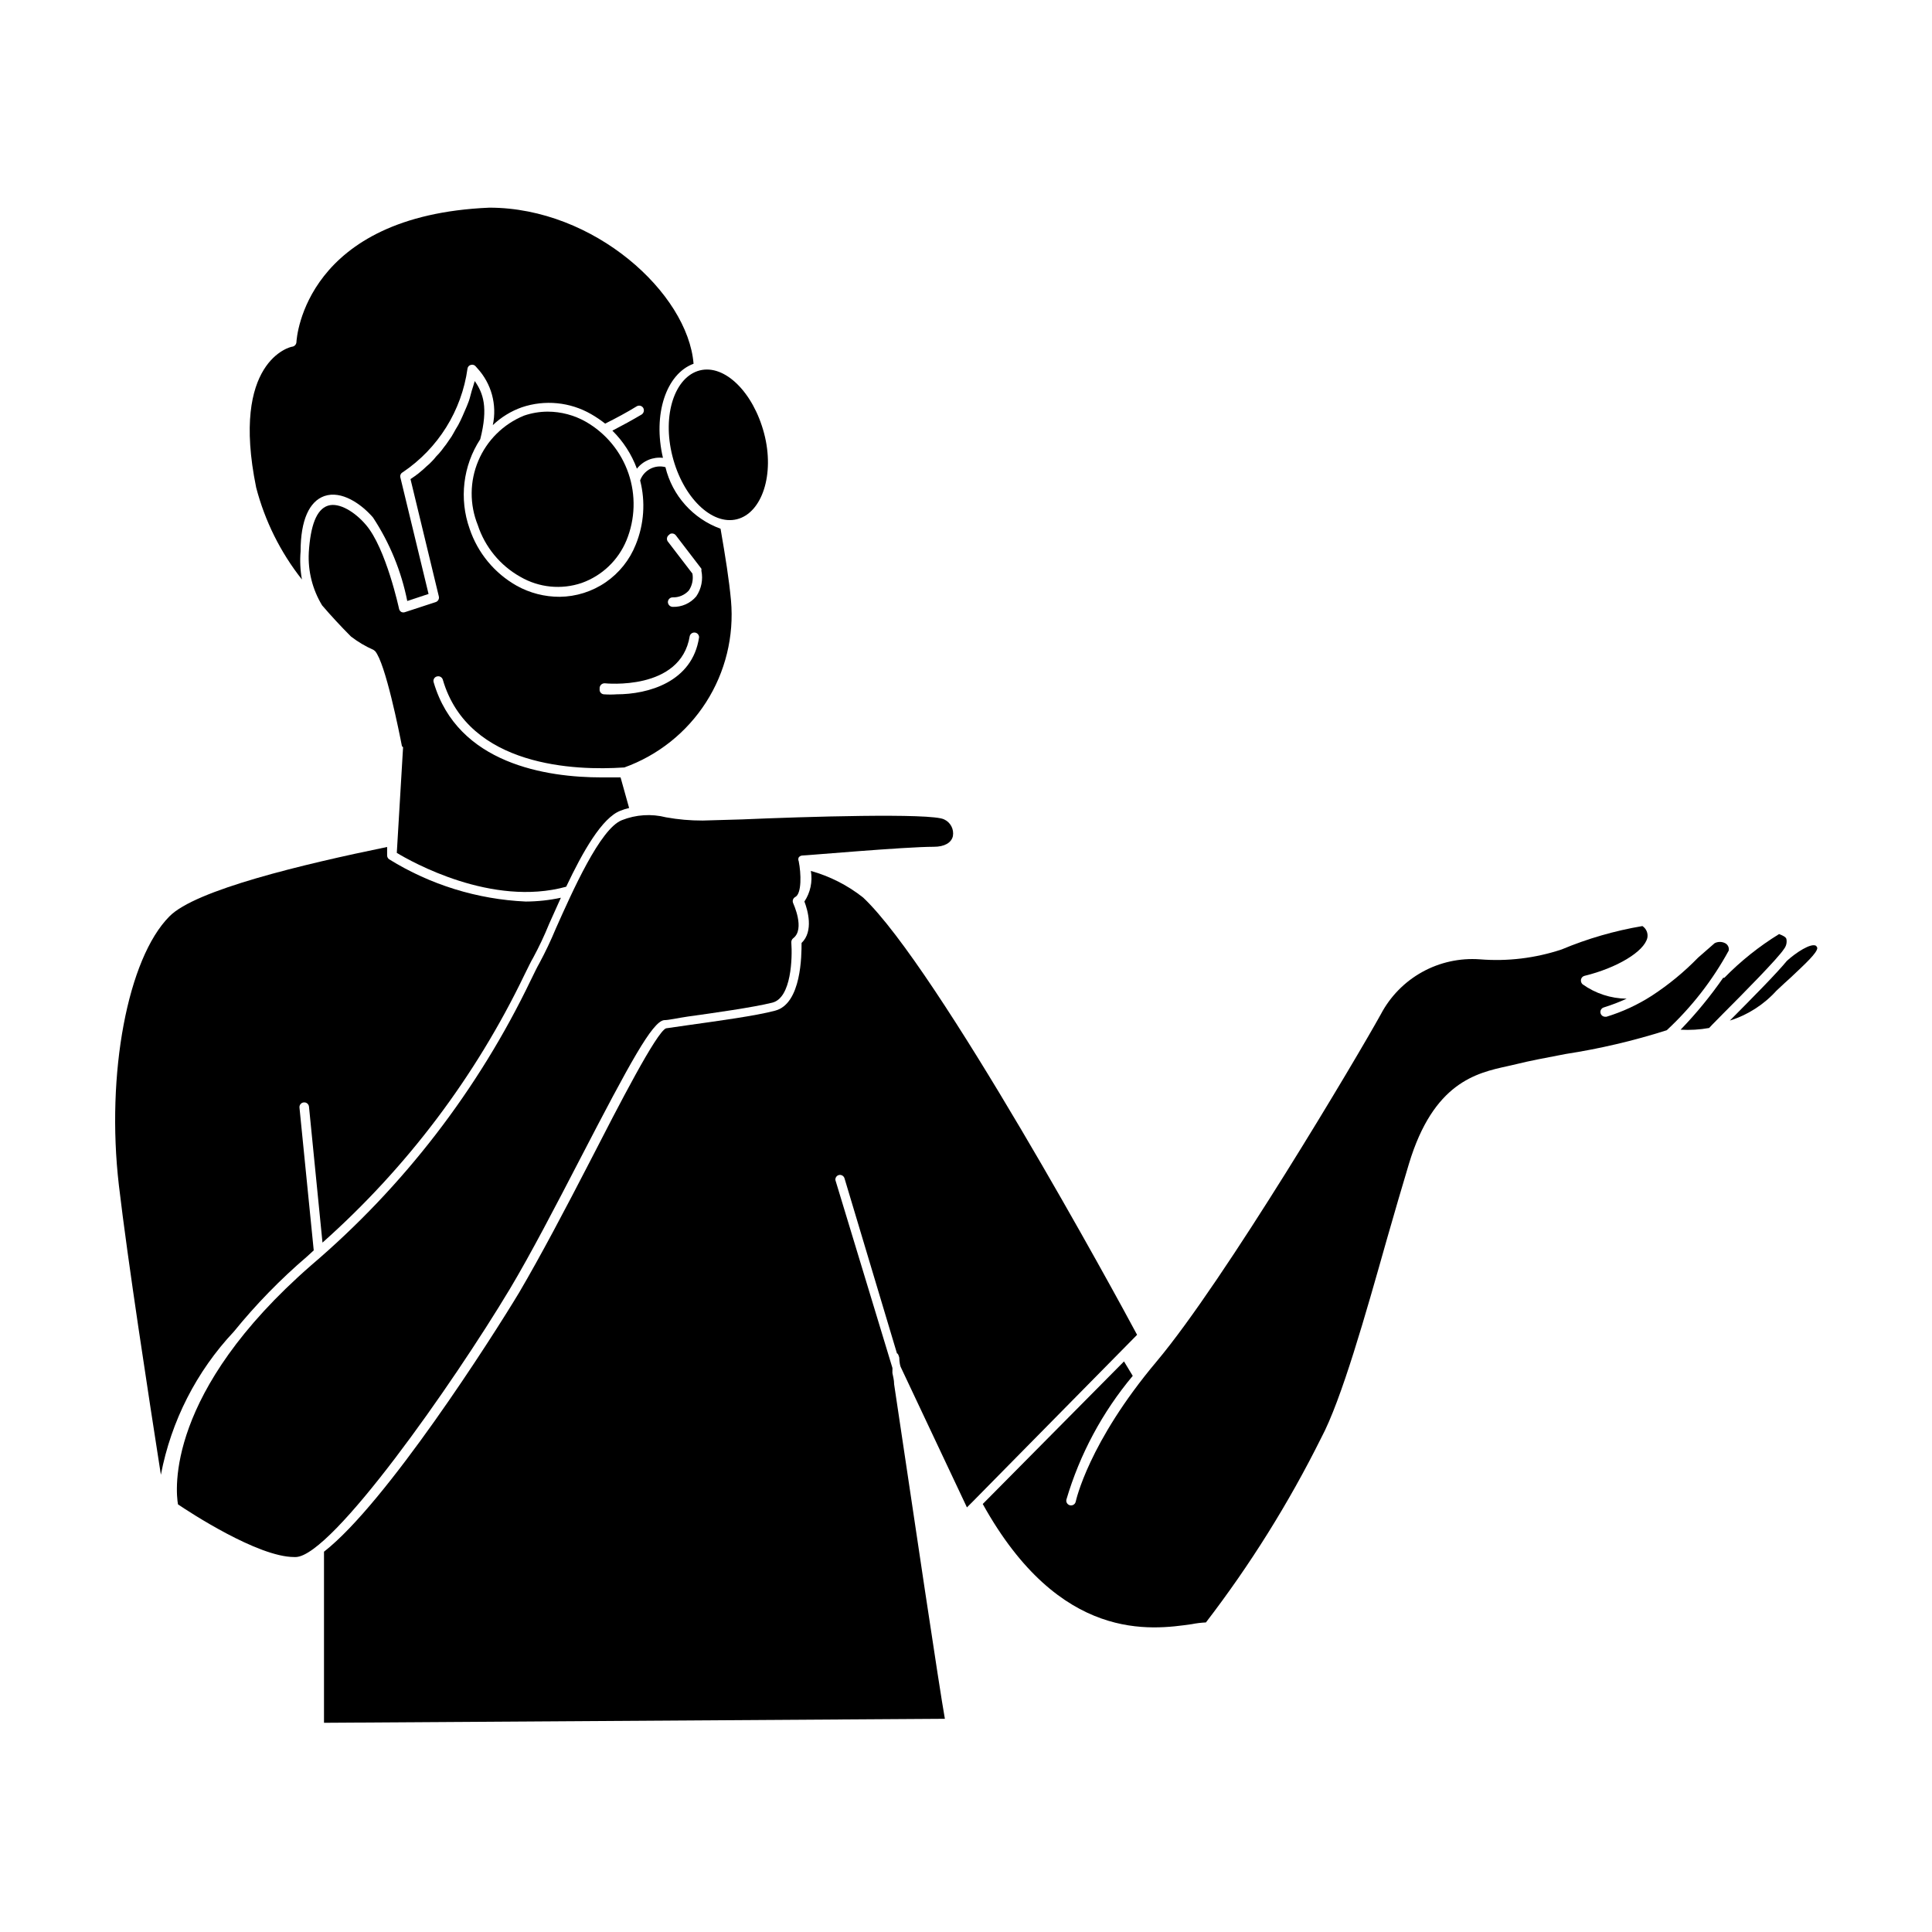
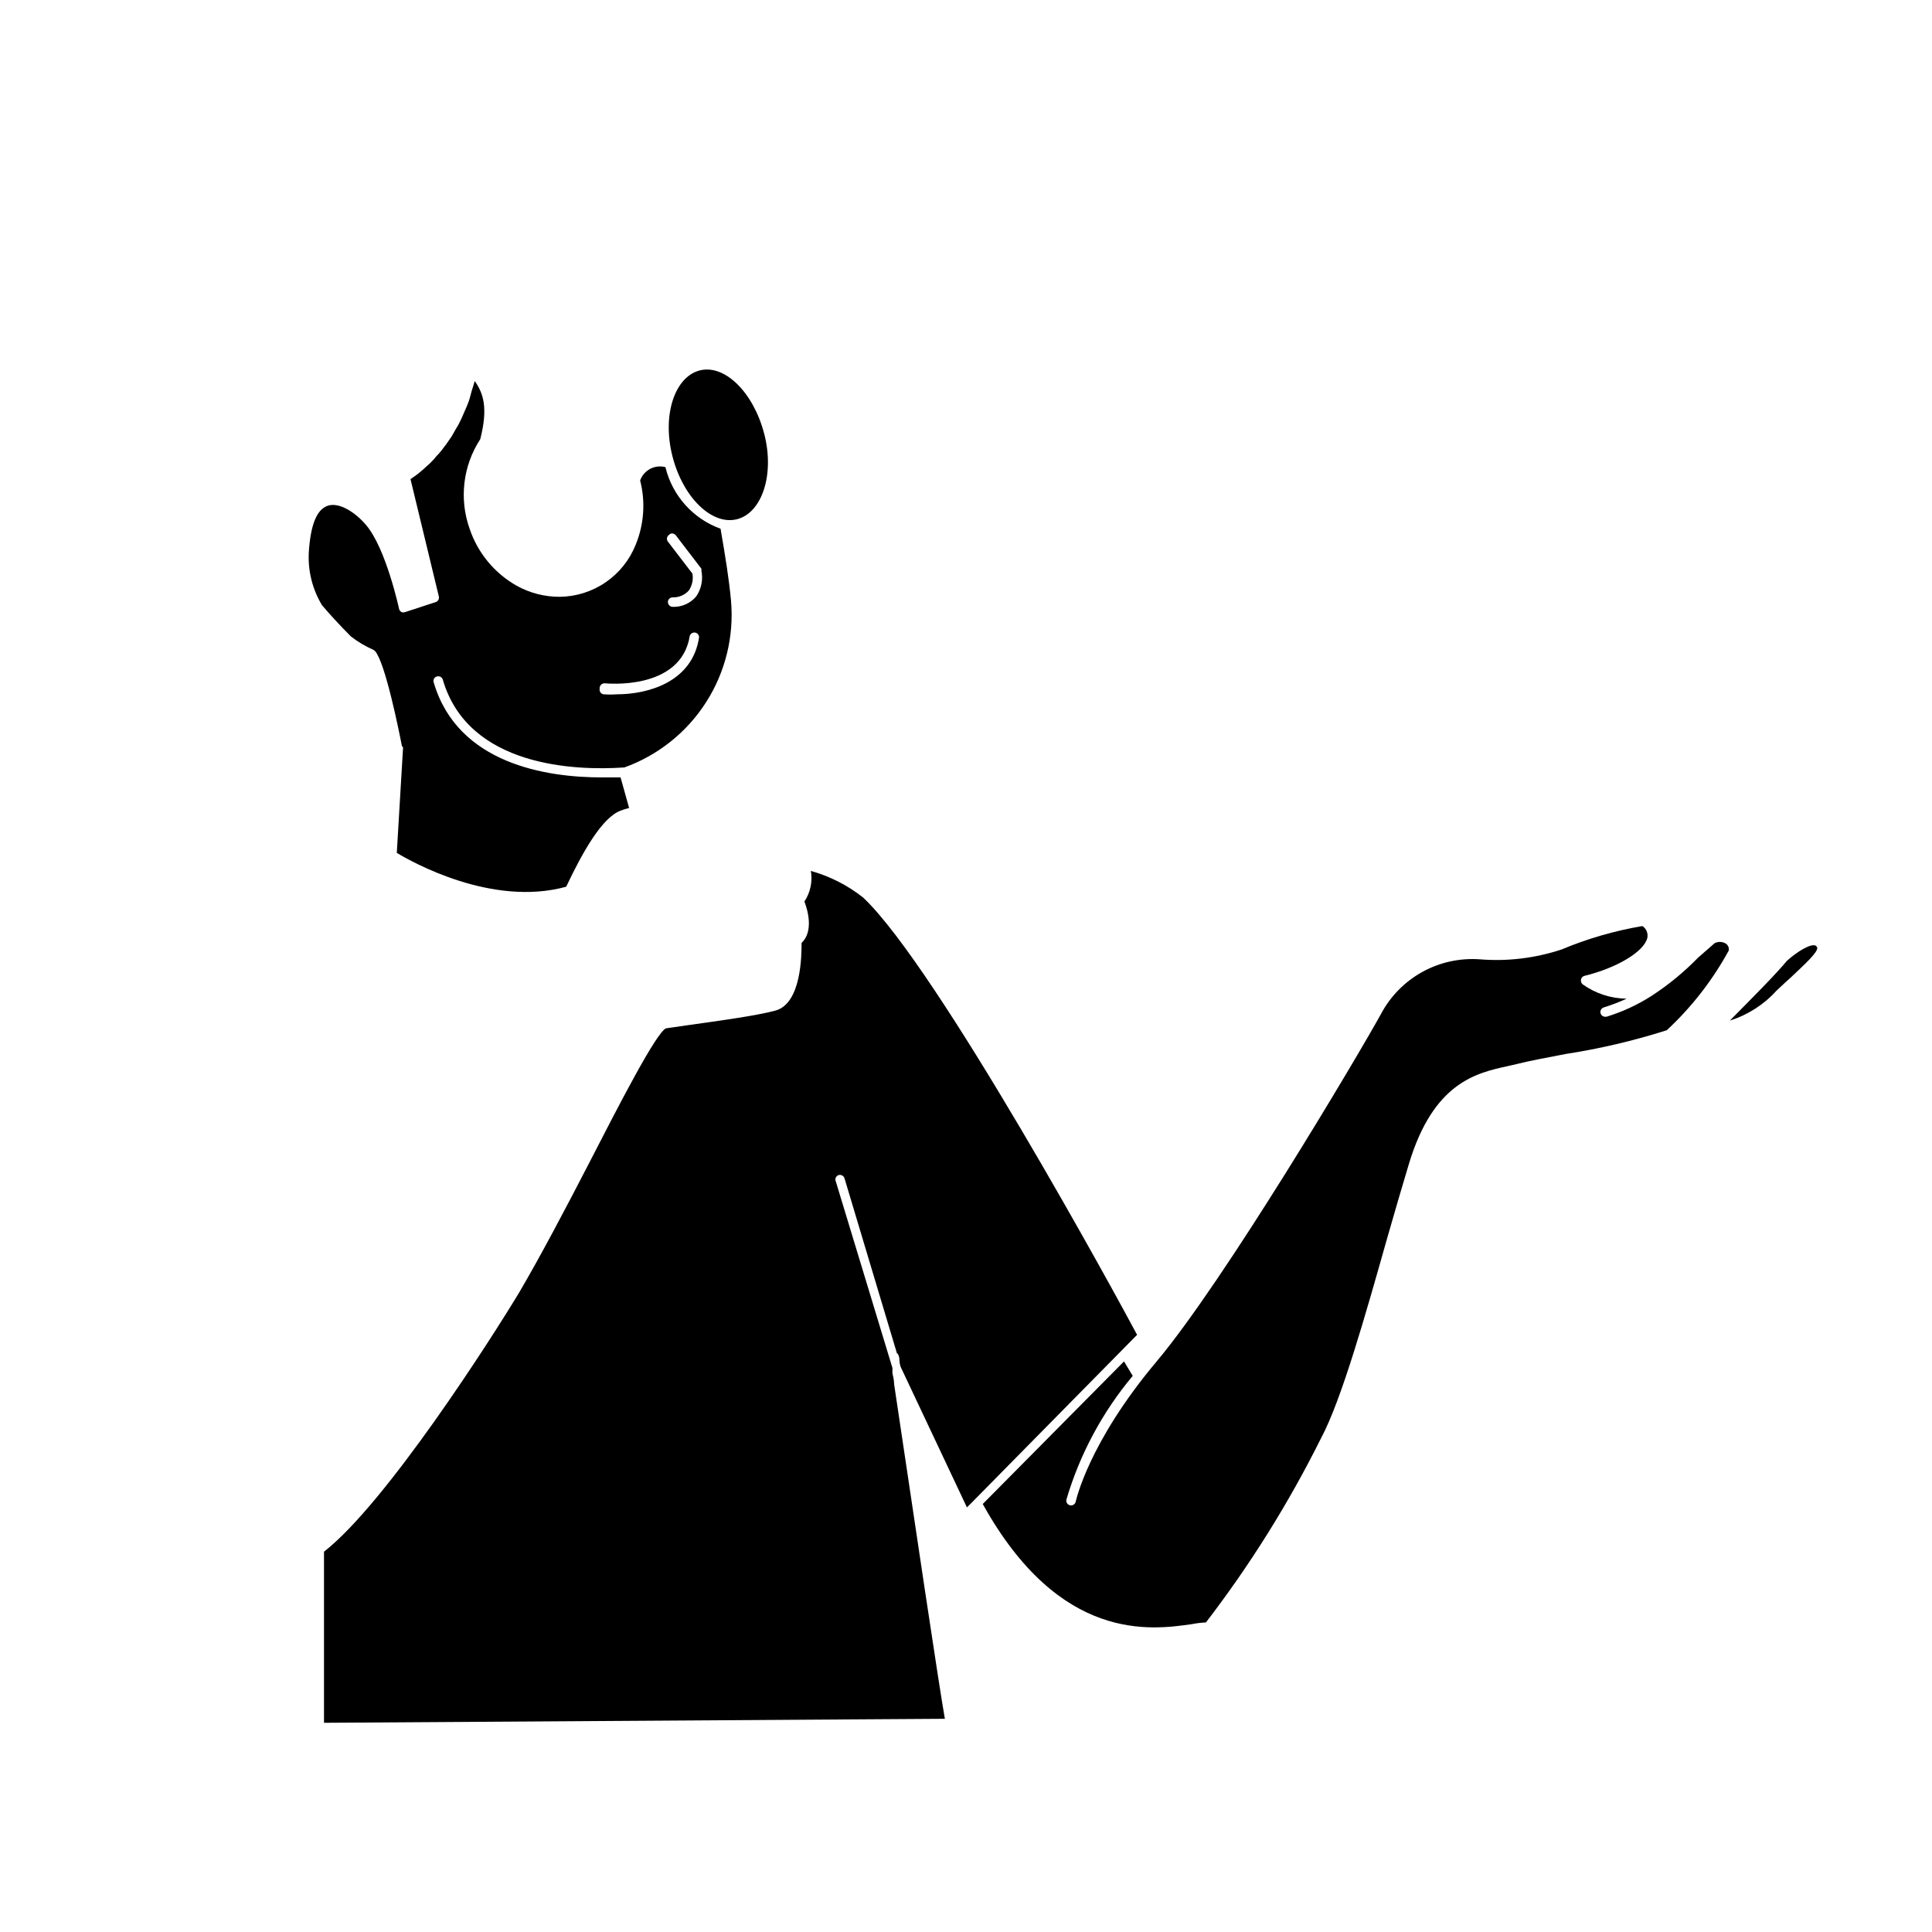
<svg xmlns="http://www.w3.org/2000/svg" fill="#000000" width="800px" height="800px" version="1.1" viewBox="144 144 512 512">
  <g>
    <path d="m445.34 497.74c-5.039-9.473-52.852-97.285-72.598-115.88-4.106-3.25-8.812-5.644-13.855-7.055 0.488 2.824-0.125 5.727-1.711 8.109 0.855 2.215 2.519 7.859-0.754 10.984 0 3.125 0 16.121-7.004 17.938-5.039 1.359-15.113 2.719-22.621 3.777l-6.297 0.906c-2.519 1.008-12.395 20.152-20.152 35.266-6.449 12.496-13.148 25.191-18.742 34.711-7.305 12.141-35.266 55.871-51.742 68.719v45.344l164.54-1.059c-1.461-8.059-8.262-53.855-13.453-88.668 0-1.16-0.301-2.117-0.453-2.973v-0.707 0.004c0.023-0.219 0.023-0.438 0-0.656l-15.113-49.777c-0.055-0.582 0.301-1.125 0.855-1.309 0.32-0.094 0.668-0.055 0.961 0.105 0.293 0.16 0.508 0.43 0.602 0.75l13.906 46.402c0.25 0 0.402 0.402 0.605 1.109 0 0 0 1.359 0.352 2.418l17.582 37.281 1.613-1.613 9.473-9.621z" />
-     <path d="m225.38 476.98 1.762-1.613-3.777-37.836c-0.07-0.695 0.438-1.316 1.133-1.383 0.695-0.07 1.316 0.438 1.387 1.133l3.578 36.023c22.352-19.875 40.539-43.984 53.504-70.938 1.059-2.117 1.762-3.629 2.316-4.535 1.574-2.91 2.988-5.902 4.231-8.969l3.125-6.953c-3.062 0.66-6.188 0.996-9.32 1.008-12.816-0.582-25.266-4.43-36.172-11.184-0.367-0.246-0.578-0.668-0.555-1.109v-2.168c-22.32 4.586-50.836 11.391-57.688 18.391-11.082 11.137-16.828 41.719-13.402 71.238 2.367 20.152 7.809 55.418 11.133 76.73h0.004c2.715-14.223 9.426-27.383 19.344-37.934 5.852-7.207 12.344-13.871 19.398-19.902z" />
    <path d="m250.82 342.01-1.664 28.012c3.828 2.316 25.191 14.41 44.891 8.969 4.383-9.27 9.523-18.34 14.41-20.152v-0.004c0.734-0.297 1.492-0.531 2.266-0.703l-2.266-8.113h-5.039c-14.508 0-38.137-3.527-44.488-25.191l0.004 0.004c-0.109-0.324-0.078-0.676 0.082-0.973 0.164-0.297 0.445-0.512 0.773-0.59 0.32-0.094 0.664-0.059 0.957 0.105 0.293 0.16 0.512 0.43 0.605 0.75 6.801 23.328 35.57 24.082 47.762 23.277h0.301c8.945-3.207 16.578-9.285 21.699-17.289 5.125-8.004 7.449-17.48 6.613-26.945-0.504-5.492-1.461-11.488-2.769-19.043v-0.004c-7.301-2.641-12.789-8.773-14.609-16.32-2.812-0.746-5.727 0.785-6.703 3.523 1.445 5.641 1.039 11.59-1.156 16.98-1.602 4.051-4.375 7.531-7.965 10-3.59 2.465-7.832 3.809-12.188 3.856-3.984 0.016-7.906-0.992-11.387-2.922-5.894-3.32-10.344-8.703-12.496-15.117-2.809-7.918-1.766-16.691 2.82-23.727 2.168-8.465 0.754-12.242-1.461-15.418-0.25 0.957-0.555 1.762-0.805 2.621-0.25 0.855-0.453 1.812-0.754 2.672-0.301 0.855-0.754 1.914-1.16 2.82-0.402 0.906-0.656 1.562-1.008 2.266-0.395 0.855-0.848 1.68-1.359 2.469-0.352 0.605-0.707 1.309-1.059 1.863l-1.461 2.117c-0.402 0.453-0.754 1.008-1.109 1.461-0.48 0.621-1.004 1.211-1.562 1.762-0.293 0.391-0.613 0.762-0.957 1.109-0.496 0.543-1.035 1.047-1.609 1.512l-0.754 0.707-1.562 1.309h-0.004c-0.152 0.07-0.289 0.172-0.402 0.301l-1.461 1.008 7.508 31.086c0.164 0.652-0.215 1.316-0.855 1.512l-8.012 2.621v-0.004c-0.336 0.152-0.723 0.152-1.059 0-0.305-0.172-0.523-0.465-0.605-0.805 0 0-3.477-16.172-8.816-22.32-2.769-3.273-7.055-6.047-10.078-5.039-3.023 1.008-4.586 5.289-5.039 12.395l0.004 0.004c-0.258 4.914 0.973 9.793 3.527 14.004 2.418 2.82 5.039 5.644 7.656 8.262 1.832 1.414 3.828 2.598 5.945 3.527l0.453 0.352c2.719 3.125 6.398 21.512 7.106 25.191zm70.535-56.375v-0.004c0.555-0.418 1.344-0.305 1.762 0.254l6.75 8.816c0.047 0.164 0.047 0.34 0 0.504 0.5 2.371 0.008 4.848-1.359 6.852-1.547 1.832-3.852 2.856-6.246 2.769-0.668-0.023-1.211-0.543-1.262-1.207-0.012-0.336 0.105-0.66 0.336-0.906 0.227-0.246 0.539-0.391 0.875-0.406 1.641 0.07 3.227-0.594 4.332-1.812 0.891-1.312 1.234-2.922 0.957-4.484l-6.602-8.613h0.004c-0.172-0.312-0.203-0.68-0.09-1.016 0.117-0.336 0.367-0.609 0.691-0.75zm-17.082 39.445s20.152 2.168 22.52-12.543h0.004c0.172-0.605 0.766-0.984 1.387-0.895 0.621 0.086 1.078 0.617 1.078 1.246-1.762 11.891-13.551 15.113-21.816 15.113h0.004c-1.141 0.082-2.285 0.082-3.426 0-0.34-0.023-0.656-0.191-0.867-0.461-0.211-0.266-0.301-0.613-0.242-0.949-0.062-0.391 0.059-0.785 0.32-1.078 0.266-0.293 0.645-0.453 1.039-0.434z" />
-     <path d="m229.96 275.46c4.535-1.562 9.773 2.066 12.898 5.691 4.418 6.723 7.5 14.23 9.07 22.117l5.644-1.863-7.457-30.832h-0.004c-0.16-0.555 0.094-1.145 0.605-1.41 9.383-6.305 15.633-16.312 17.18-27.508 0.074-0.477 0.438-0.859 0.906-0.957 0.492-0.141 1.012 0.039 1.312 0.453l0.352 0.402c3.758 4.062 5.301 9.703 4.133 15.113 2.203-2.106 4.832-3.719 7.707-4.734 6.09-2.051 12.77-1.391 18.34 1.812 1.301 0.746 2.547 1.59 3.727 2.519 2.922-1.461 5.742-2.973 8.363-4.586 0.586-0.352 1.348-0.172 1.715 0.402 0.355 0.602 0.18 1.379-0.406 1.766-2.469 1.461-5.039 2.871-7.758 4.281 2.879 2.844 5.098 6.281 6.5 10.078 1.645-2.094 4.258-3.18 6.902-2.871-2.719-11.539 0.855-22.27 8.113-24.938-1.512-18.691-26.348-41.363-54.109-41.363-48.719 2.066-51.086 34.309-51.137 35.668-0.051 0.562-0.457 1.031-1.008 1.156-0.707 0-16.473 3.93-9.672 37.281l-0.004 0.004c2.309 8.898 6.445 17.219 12.145 24.434-0.449-2.461-0.566-4.965-0.355-7.457 0-8.312 2.32-13.25 6.297-14.66z" />
    <path d="m617.54 398.64c-2.769 3.375-8.918 9.574-15.113 15.82 4.746-1.488 9.008-4.219 12.344-7.91 1.41-1.309 2.672-2.519 3.879-3.578 3.727-3.527 7.004-6.5 6.953-7.809l-0.301-0.504c-1.363-0.855-5.394 1.816-7.762 3.981z" />
-     <path d="m617.44 393c0-0.707-1.211-1.16-1.965-1.461-5.293 3.254-10.164 7.144-14.508 11.586h-0.305c-3.387 4.879-7.16 9.48-11.285 13.754 2.531 0.148 5.066-0.004 7.559-0.453 0 0 1.008-1.109 3.727-3.828 5.039-5.039 14.66-14.762 16.121-17.129h0.004c0.547-0.699 0.785-1.59 0.652-2.469z" />
-     <path d="m279.09 485.64c5.543-9.27 12.242-22.168 18.691-34.613 13.301-25.645 19.043-36.172 22.168-36.676 1.309 0 3.578-0.555 6.348-0.957 6.902-0.957 17.281-2.418 22.371-3.68 5.09-1.258 5.34-11.941 5.039-15.973l-0.004 0.004c-0.016-0.426 0.168-0.836 0.504-1.105 3.223-2.418 0-9.219 0-9.27v-0.004c-0.297-0.609-0.051-1.348 0.555-1.66 1.715-0.906 1.562-6.195 0.906-9.473-0.148-0.32-0.148-0.688 0-1.008 0.215-0.289 0.547-0.473 0.906-0.504 1.109 0 27.207-2.316 34.914-2.316 2.82 0 4.637-1.059 5.039-2.82 0.328-1.836-0.625-3.66-2.32-4.434-3.375-1.762-37.281-0.707-53.555 0l-10.43 0.301h0.004c-3.262 0.012-6.516-0.273-9.727-0.855-3.879-0.988-7.969-0.723-11.688 0.754-5.742 2.215-13.098 18.844-17.531 28.766v0.004c-1.305 3.144-2.769 6.223-4.383 9.219-0.504 0.855-1.258 2.418-2.215 4.383h-0.004c-13.898 28.98-33.723 54.727-58.188 75.57-38.594 33.656-35.973 59.703-35.32 63.379 2.973 2.016 21.16 13.957 30.781 13.957h0.504c9.676-0.453 41.516-45.797 56.633-70.988z" />
    <path d="m601.17 393.95c-0.871-0.441-1.898-0.441-2.769 0l-4.383 3.828c-3.695 3.801-7.805 7.18-12.242 10.078-3.738 2.406-7.789 4.285-12.043 5.59h-0.352c-0.625 0-1.156-0.461-1.246-1.082-0.09-0.617 0.293-1.211 0.895-1.387 2.062-0.645 4.082-1.418 6.047-2.316-4.199-0.047-8.277-1.383-11.691-3.828-0.344-0.324-0.496-0.801-0.402-1.262 0.098-0.465 0.449-0.832 0.906-0.957 8.516-2.066 15.82-6.398 16.676-10.078v0.004c0.242-1.211-0.273-2.449-1.309-3.125-7.352 1.242-14.535 3.32-21.41 6.199-6.973 2.316-14.34 3.207-21.664 2.617-5.32-0.387-10.633 0.781-15.297 3.367-4.66 2.586-8.469 6.477-10.953 11.195-6.144 11.133-41.363 70.535-59.449 92.047-18.086 21.512-21.363 36.93-21.41 37.129h-0.004c-0.148 0.66-0.793 1.082-1.461 0.957-0.336-0.062-0.633-0.258-0.824-0.543-0.191-0.285-0.254-0.633-0.18-0.969 3.551-12.023 9.535-23.184 17.582-32.797l-2.316-3.828-37.434 37.785c20.504 36.93 44.789 33.352 55.418 31.84 1.23-0.246 2.477-0.395 3.727-0.453 11.727-15.27 21.953-31.637 30.531-48.871 5.391-10.078 11.789-32.746 17.383-52.547 2.066-7.203 4.082-14.156 5.894-20.152 6.5-21.512 17.836-24.031 26.098-25.844l2.418-0.555c3.176-0.805 7.961-1.715 13-2.672h-0.004c9.086-1.402 18.047-3.508 26.805-6.297 6.578-6.102 12.125-13.23 16.422-21.109 0.156-0.797-0.234-1.598-0.957-1.965z" />
-     <path d="m299.24 255.76c-3.074-1.742-6.547-2.66-10.078-2.672-2.144 0.004-4.269 0.363-6.297 1.059-5.465 2.234-9.82 6.543-12.113 11.984-2.297 5.438-2.34 11.562-0.129 17.035 1.914 5.82 5.941 10.711 11.285 13.703 4.938 2.863 10.871 3.453 16.273 1.613 5.363-1.918 9.664-6.019 11.84-11.285 2.324-5.656 2.512-11.965 0.527-17.75-1.984-5.785-6.004-10.648-11.309-13.688z" />
    <path d="m322.21 264.93c2.769 10.883 10.43 18.34 17.078 16.676 6.648-1.664 10.078-11.891 7.203-22.773-2.871-10.879-10.426-18.336-17.027-16.672-6.598 1.66-10.074 11.738-7.254 22.77z" />
  </g>
</svg>